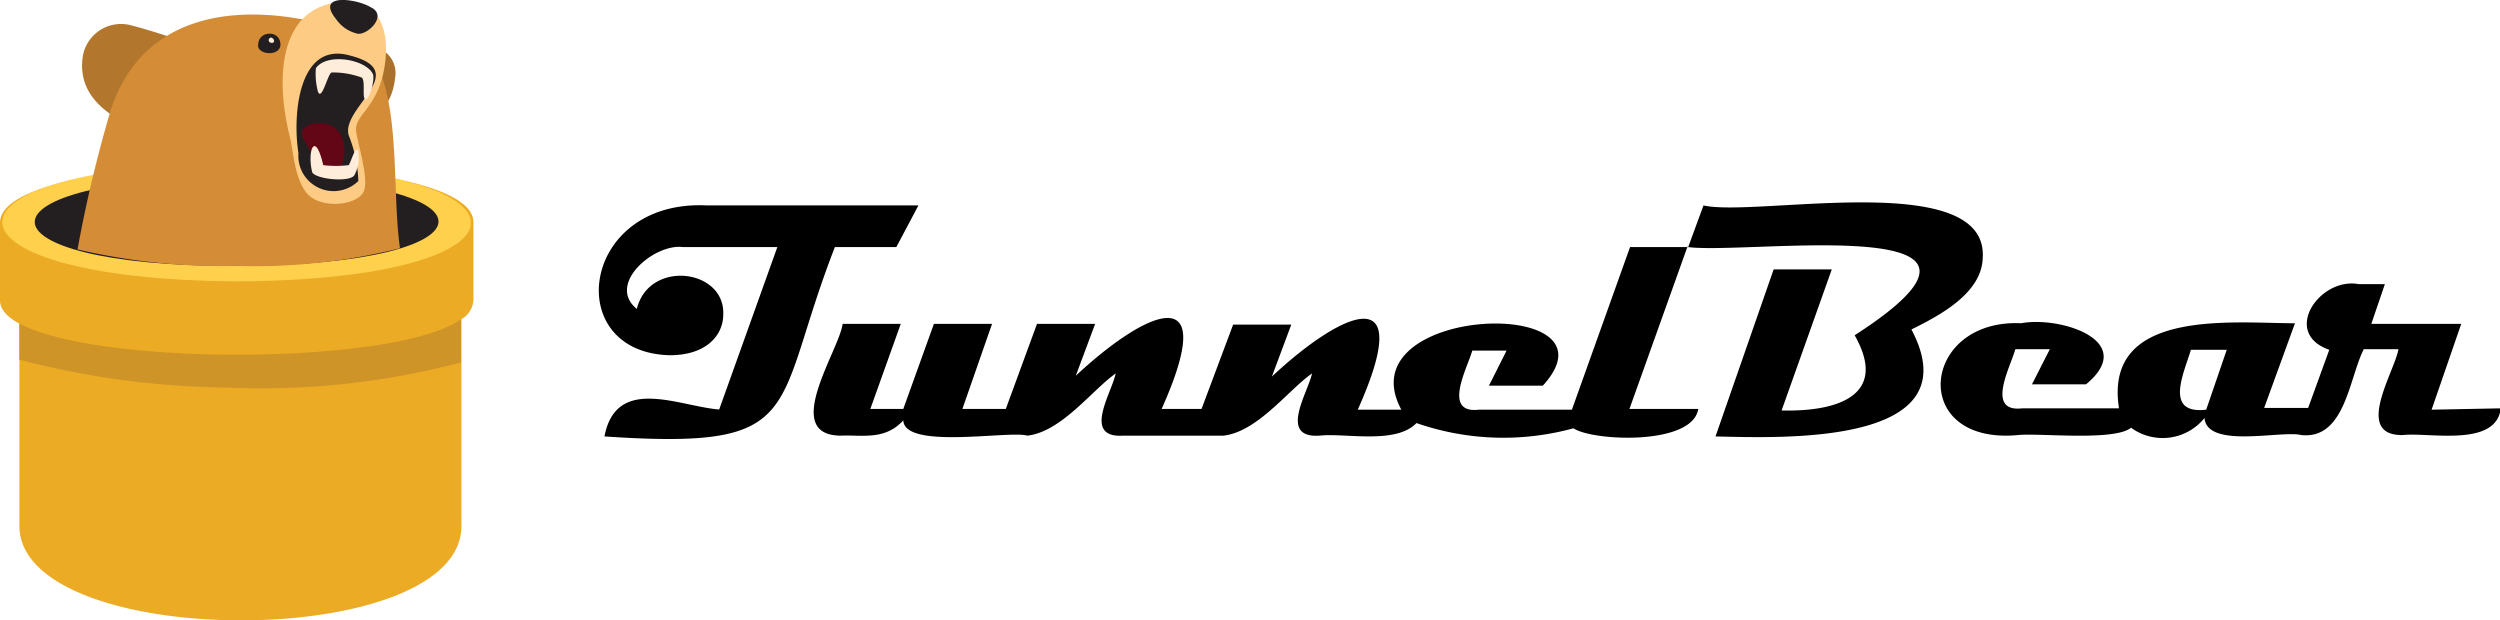
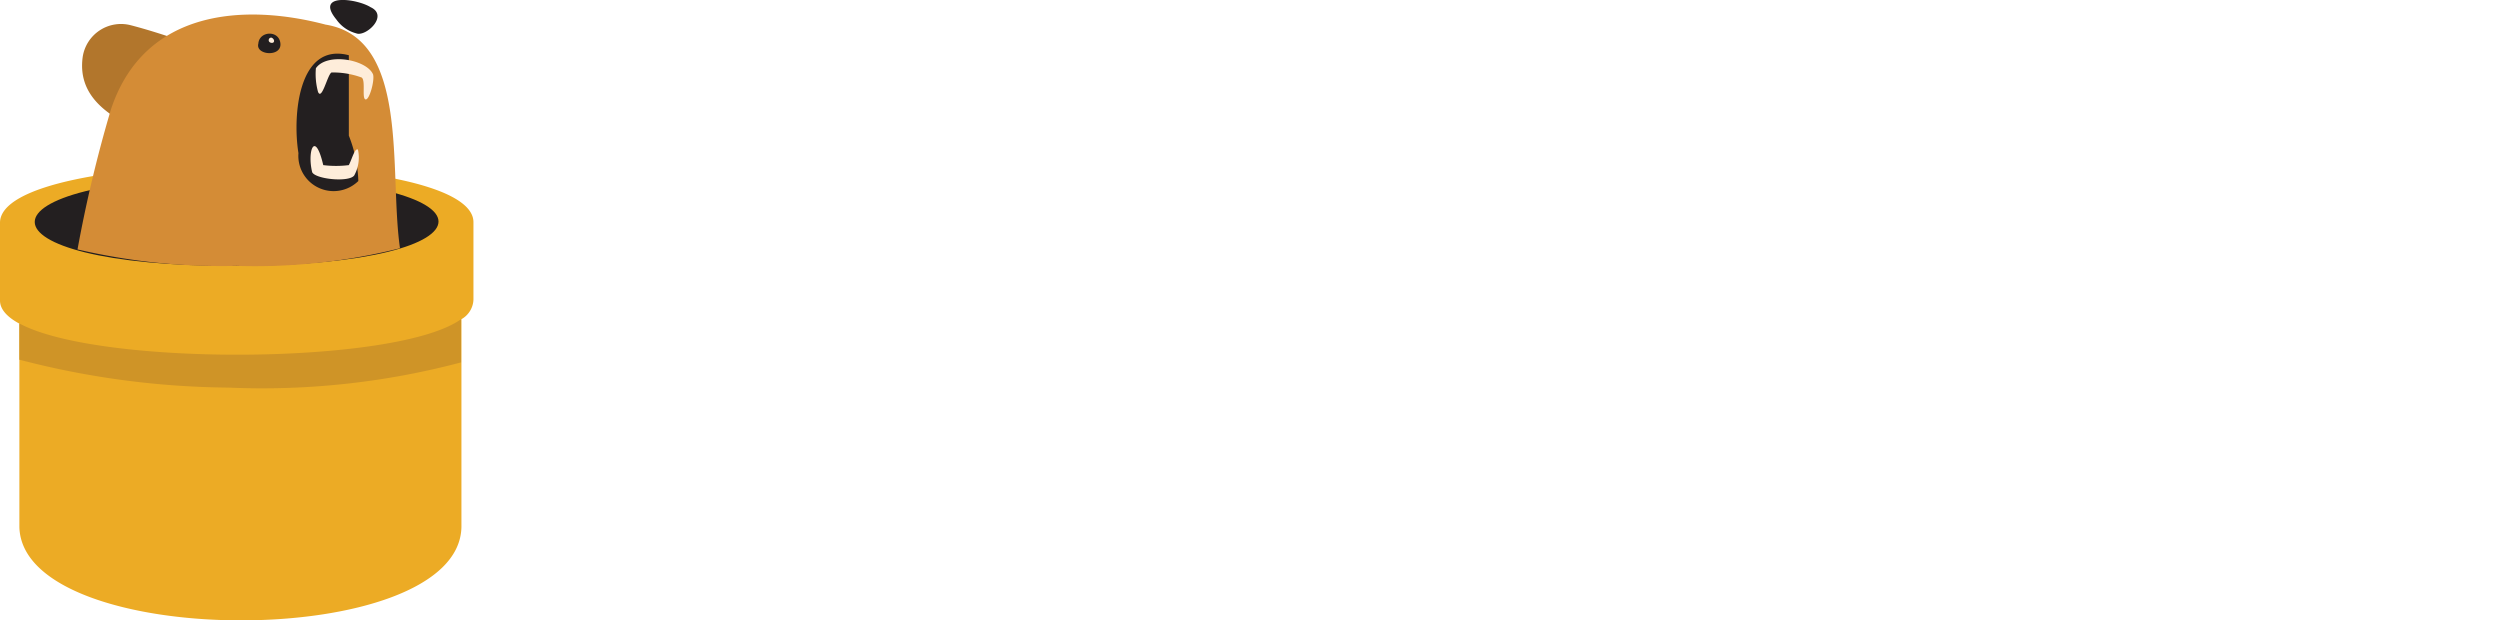
<svg xmlns="http://www.w3.org/2000/svg" viewBox="0 0 129 32">
  <path d="M0 11.51v4c0 .45.37.85 1 1.19v10.5c.18 6.4 22.67 6.43 22.81 0V16.47a1.21 1.21 0 0 0 .62-1v-4C24.45 7.56-.06 7.54 0 11.51z" fill="#ecab25" />
  <path d="M1 16.69v1.87A44 44 0 0 0 11.79 20a40 40 0 0 0 12-1.3v-2.23c-3.29 2.37-18.7 2.44-22.79.22z" fill="#cf9427" />
-   <path d="M12.21 8.44c16.14.13 16.1 6 0 6.08-16.11-.12-16.13-6 0-6.08" fill="#ffd04b" />
-   <path d="M18.87 2.4a1.38 1.38 0 0 1 1.53 1.54c-.17 1.45-.67 1.72-2 3.07" fill="#aa712a" />
  <path d="M10.2 2.41S8.4 1.73 6.74 1.3a2 2 0 0 0-2.47 1.62C4 4.8 5.36 5.8 6.71 6.49" fill="#b2762c" />
  <path fill="#231f20" d="M12.21 9.13c13.9.06 13.88 4.55 0 4.59s-13.9-4.55 0-4.59" />
  <path d="M12.2 13.72a30.71 30.71 0 0 0 8.44-.91c-.58-4 .53-10.83-3.84-11.54C12.67.18 7.44.44 5.72 5.66A68.69 68.69 0 0 0 4 12.87a32.62 32.62 0 0 0 8.2.85z" fill="#d48c36" />
-   <path d="M18 .08c-3.85 0-3.76 4.33-3 7.16.14.72.26 2.38 1.07 2.95s2.37.36 2.69-.29-.35-2.63-.39-3.18c-.05-.77 1-1.13 1.4-2.9S19.84.17 18 .08" fill="#fdcb83" />
-   <path fill="#231f20" d="M18 2.85C15.38 2.16 15.09 6 15.4 7.9a1.82 1.82 0 0 0 3.09 1.44A6.9 6.9 0 0 0 18 7c-.46-1.43 3.35-3.33 0-4.15zM18.38 1.72c.49.2 1.7-.91.74-1.35-.68-.43-2.91-.76-1.76.64a1.82 1.82 0 0 0 1.02.71zM13.33 2.25c-.16.6 1.2.71 1.14 0s-1.09-.66-1.14 0z" />
-   <path d="M16.11 8c1.32 3.33 3-2.18-.06-1.6-.94.37-.26.84.06 1.6" fill="#630716" />
+   <path fill="#231f20" d="M18 2.85C15.38 2.16 15.09 6 15.4 7.9a1.82 1.82 0 0 0 3.09 1.44A6.9 6.9 0 0 0 18 7zM18.38 1.72c.49.2 1.7-.91.74-1.35-.68-.43-2.91-.76-1.76.64a1.82 1.82 0 0 0 1.02.71zM13.33 2.25c-.16.6 1.2.71 1.14 0s-1.09-.66-1.14 0z" />
  <path fill="#feedda" d="M14 1.94c-.16 0-.2.24 0 .27s.18-.21 0-.27zM19.25 3.84c-.32-.76-2.37-1.15-2.95-.32a3.49 3.49 0 0 0 .11 1.22c.2.48.5-.93.7-1a4.27 4.27 0 0 1 1.55.26c.22.15 0 1.08.2 1.13s.48-.98.39-1.29zM18 8.52a5.32 5.32 0 0 1-1.32 0c-.43-1.84-.84-.72-.57.37.19.36 1.91.53 2.17.16a1.91 1.91 0 0 0 .19-1.33c-.16-.1-.31.49-.47.8z" />
-   <path d="M113.84 21.14c-2.19.25-1.15-1.88-.79-3.09h1.85l-1.06 3.09zm11.63 0 1.53-4.43h-4.64l.7-2.05h-1.36c-2-.37-4 2.52-1.51 3.39l-1.09 3h-2.27l1.59-4.37c-3.24 0-9.89-.79-9.08 4.39h-5c-1.91.22-.58-2.18-.35-3.05h1.78l-.92 1.81h2.79c2.73-2.26-1.38-3.53-3.35-3.15-5.18-.24-5.82 6.29-.17 5.77 1-.12 5 .33 5.84-.38a2.77 2.77 0 0 0 3.79-.5c.15 1.61 4 .62 5 .88 2.26.23 2.46-2.94 3.22-4.43h1.79c-.2 1.17-2.33 4.46.22 4.43 1.32-.16 4.82.66 5.06-1.38zm-23.16-7.86c.25-4.61-11.71-2.06-14.41-2.68l-.79 2.15c3.2.4 18.63-1.92 8.59 4.55 1.8 3.17-1 3.95-3.77 3.88l2.59-7.28h-3l-3 8.62C92 22.6 101.79 23 98.63 17c1.45-.72 3.68-1.88 3.68-3.76zm-15.2-.53h-3l-3 8.39h-4.8c-1.91.22-.58-2.18-.34-3.05h1.77l-.91 1.81h2.78c4.29-4.69-10.23-4.2-7.3 1.24h-2.25c3.11-6.94-.91-5-4.43-1.71l1-2.68h-3L62 21.1h-2.06c3.11-6.94-.91-5-4.43-1.71l1-2.68h-3L51.9 21.1h-2.24l1.53-4.39h-3l-1.58 4.39h-1.7l1.57-4.39h-3c-.16 1.34-3.2 5.73-.12 5.77 1.11-.05 2.3.26 3.25-.79.06 1.53 5.51.51 6.4.79 1.76-.2 3.34-2.35 4.56-3.21-.2 1-1.75 3.35.4 3.21h5.16c1.76-.2 3.34-2.35 4.57-3.21-.21 1-1.75 3.35.39 3.21 1.31-.15 3.93.47 5-.65a13.65 13.65 0 0 0 8.1.27c1 .67 6.15.9 6.44-1h-3.55l3-8.39zm-40.86 0 1.14-2.15h-10.9c-6.54-.33-7.55 7.59-1.93 7.73 1.91 0 2.76-1.05 2.76-2.1.1-2.36-3.83-2.85-4.46-.29-1.58-1.27.89-3.39 2.39-3.19h4.86l-3 8.38c-2.07-.16-5.31-1.79-5.92 1.39 10.56.71 8.58-1.27 11.89-9.77z" />
</svg>